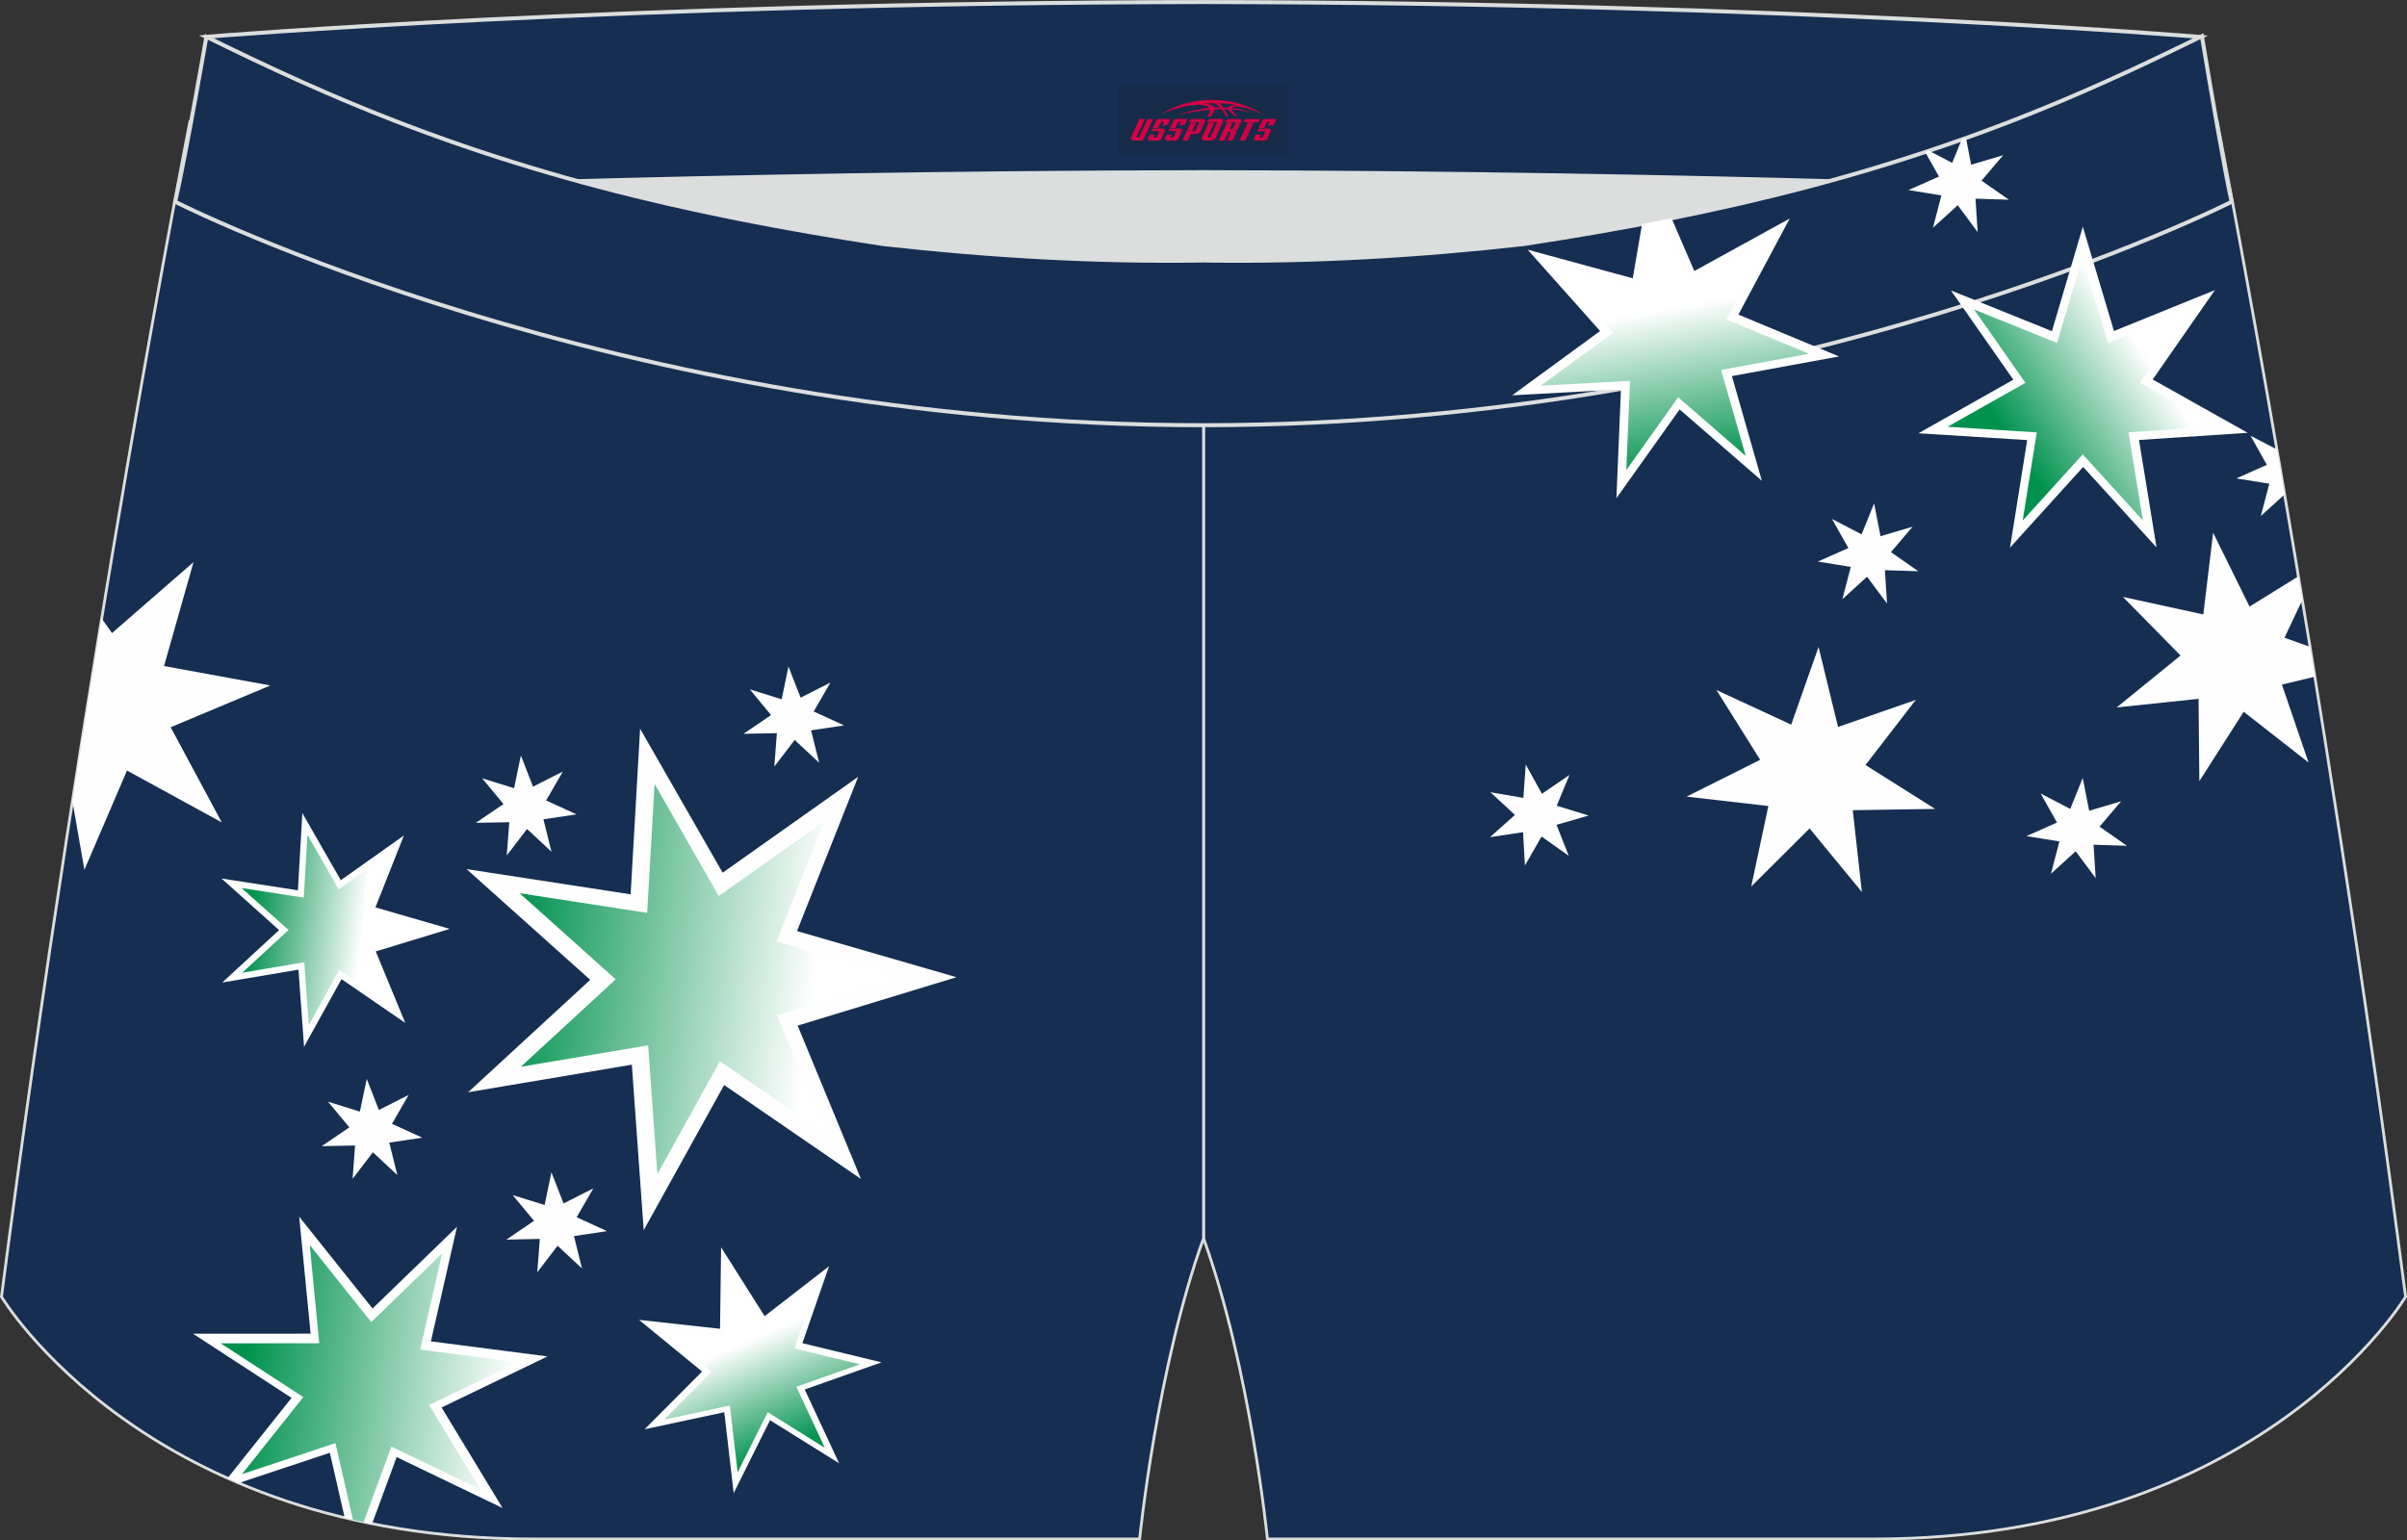
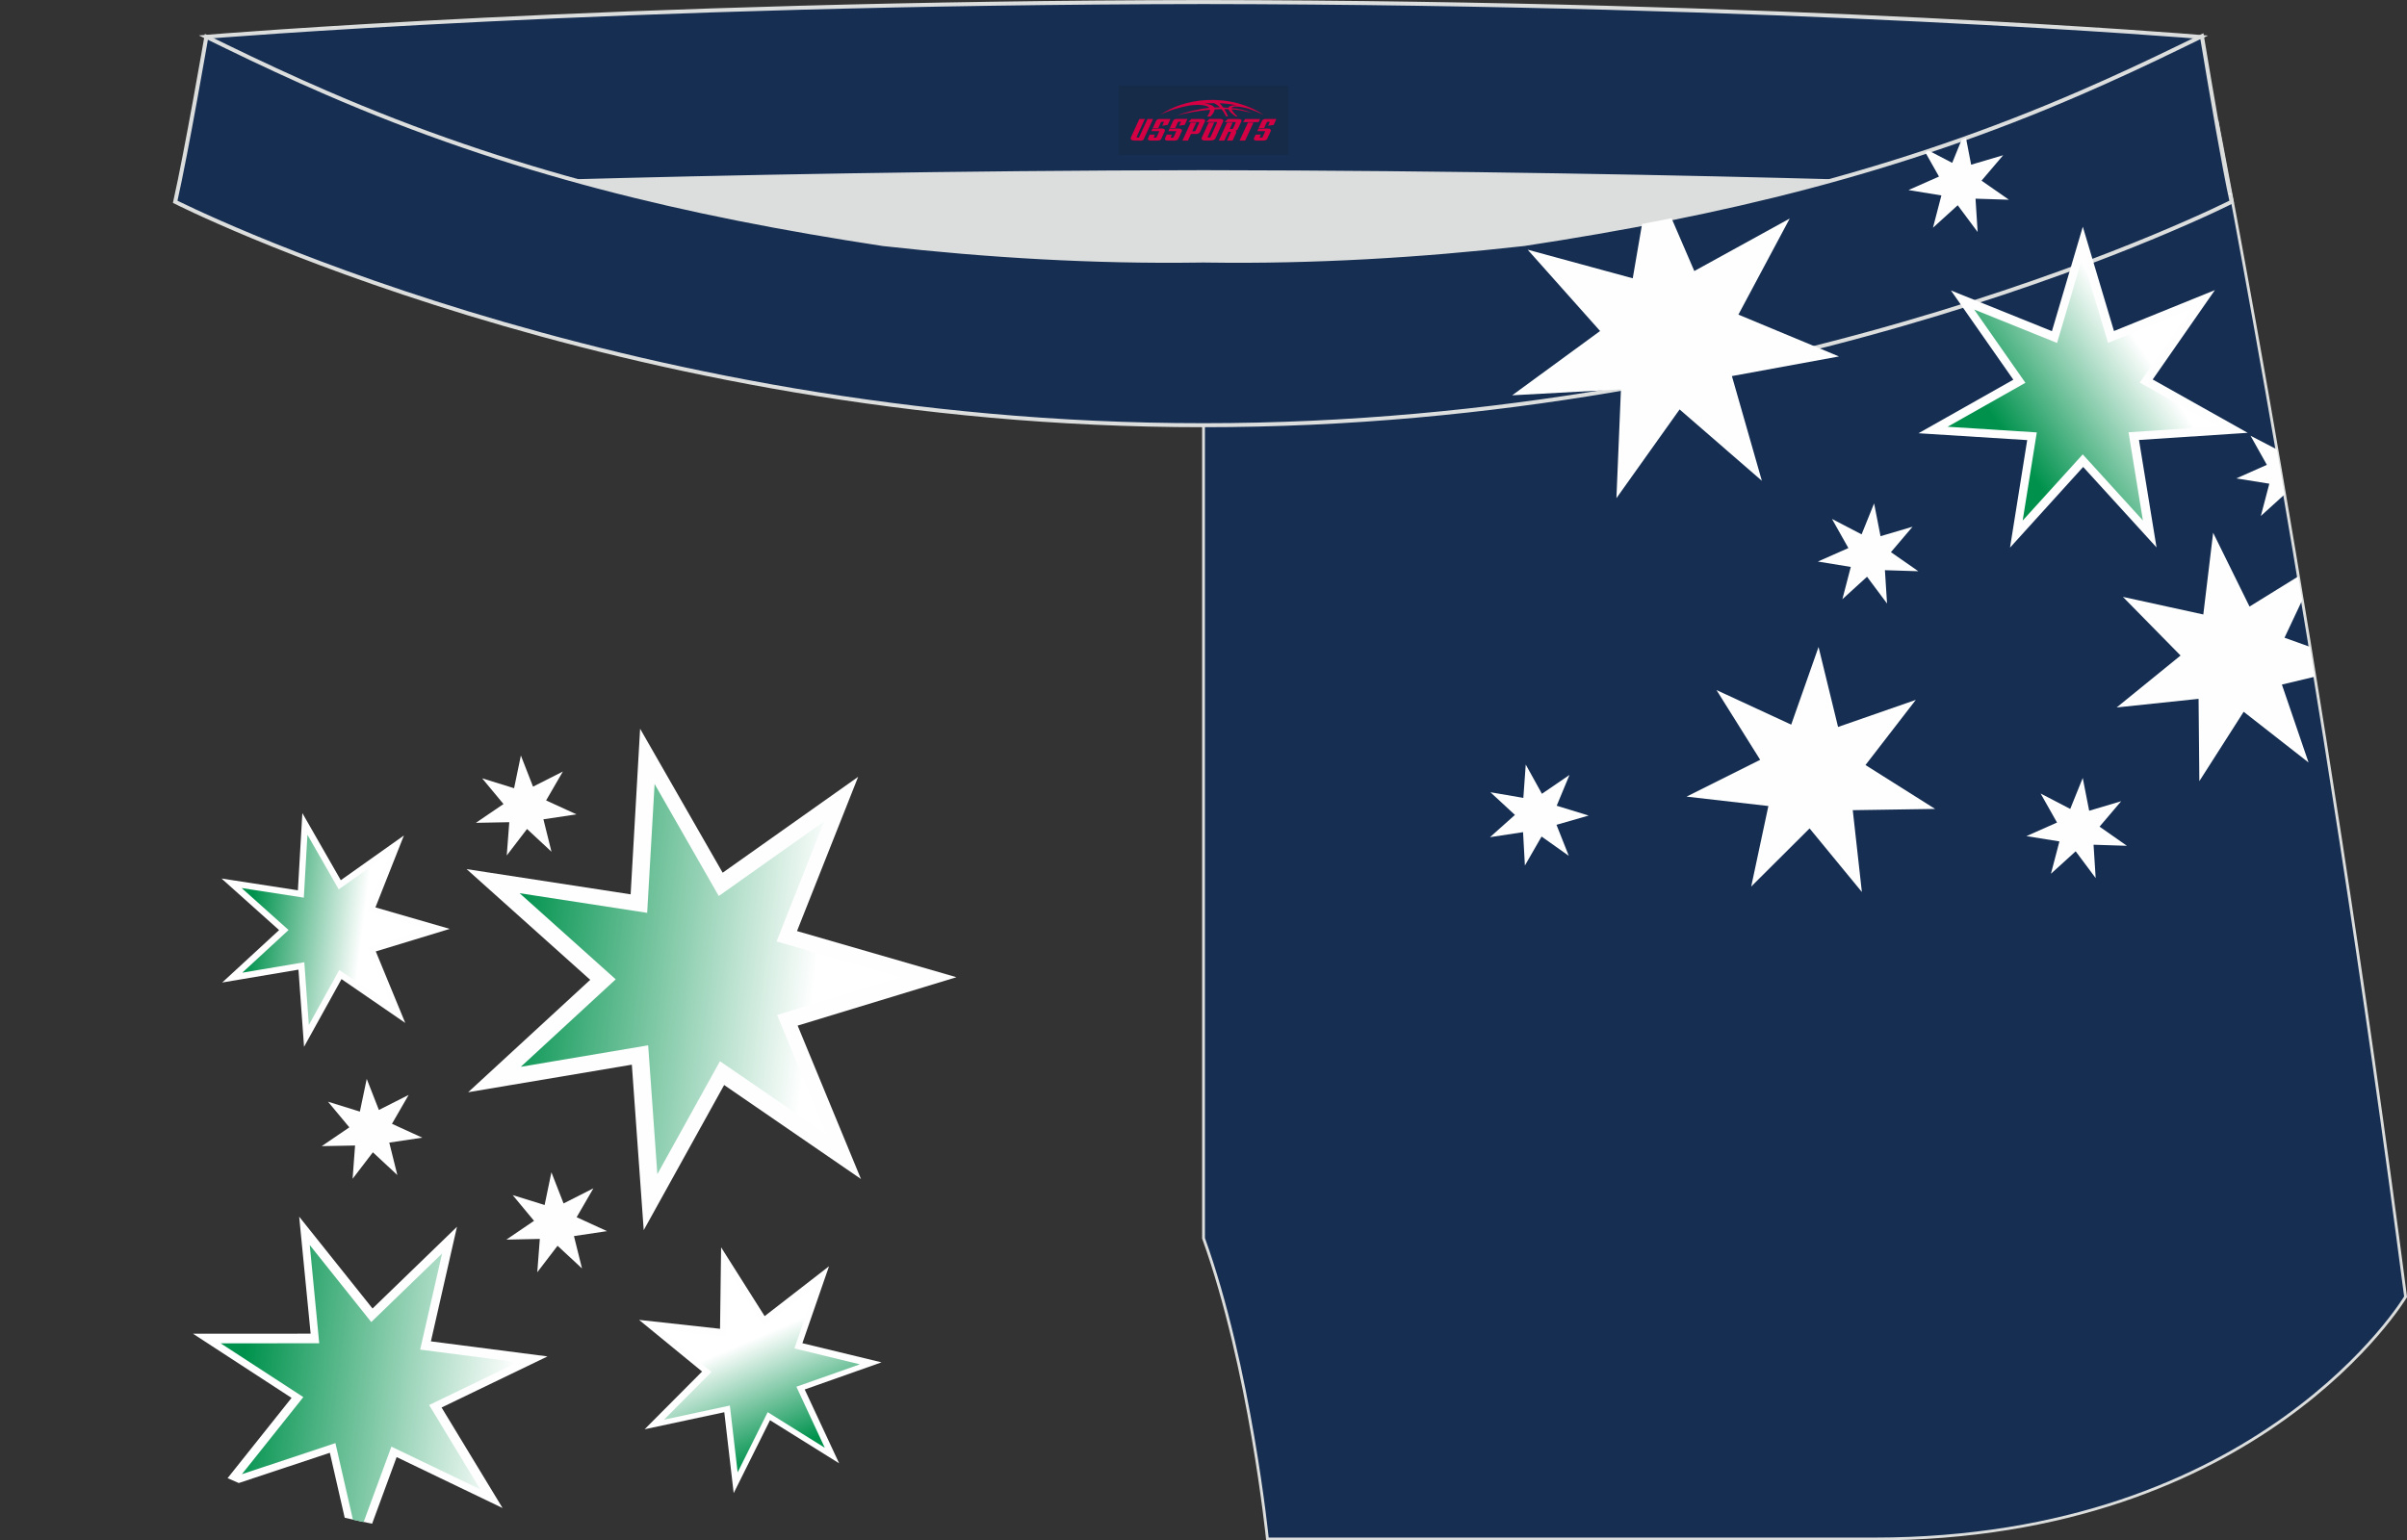
<svg xmlns="http://www.w3.org/2000/svg" version="1.1" id="图层_1" x="0px" y="0px" width="340.57px" height="218.02px" viewBox="0 0 340.57 218.02" enable-background="new 0 0 340.57 218.02" xml:space="preserve">
  <rect x="0" y="0" width="340.57" height="218.02" fill="#333333" stroke="none" />
  <g>
    <path fill="#152E52" stroke="#DCDDDD" stroke-width="0.4" stroke-miterlimit="22.926" d="M217.19,46.33   c38.19-5.81,64.25-13.27,96.54-29.03c0,0,14.83,75.21,26.64,166.24c0,0-20.45,34.28-75.19,34.28c-54.73,0-85.85,0-85.85,0   s-2.44-24.27-9.04-42.56V60.19l0.44-11.42l-0.44,11.42V48.76C186.03,48.96,201.66,48.08,217.19,46.33z" />
-     <path fill="#152E52" stroke="#DCDDDD" stroke-width="0.4" stroke-miterlimit="22.926" d="M123.39,46.33   C85.2,40.52,59.14,33.06,26.85,17.3c0,0-14.83,75.21-26.64,166.24c0,0,20.45,34.28,75.19,34.28s85.85,0,85.85,0   s2.44-24.27,9.04-42.56V60.19l-0.44-11.42l0.44,11.42V48.76C154.54,48.96,138.91,48.08,123.39,46.33z" />
    <polygon fill="#FEFEFE" points="90.57,103.14 102.25,123.52 121.42,109.95 112.77,131.78 135.33,138.31 112.86,145.16    121.82,166.87 102.46,153.57 91.08,174.11 89.4,150.69 66.24,154.59 83.51,138.68 66.02,123.01 89.23,126.58  " />
    <polygon fill="#FEFEFE" points="42.78,115.08 48.22,124.58 57.15,118.25 53.12,128.43 63.64,131.47 53.17,134.66 57.34,144.78    48.32,138.58 43.02,148.16 42.23,137.24 31.44,139.06 39.49,131.64 31.34,124.34 42.15,126.01  " />
-     <path fill="#FEFEFE" d="M14.38,87.54l1.47,2.06l11.53-10.04l-4.17,14.71l15.04,2.75l-14.1,5.91l7.23,13.47l-13.41-7.34l-6.03,14.05   l-1.69-9.71C11.66,104.3,13.05,95.65,14.38,87.54z" />
    <polygon fill="#FEFEFE" points="73.7,106.93 75.42,111.34 79.64,109.2 77.27,113.29 81.57,115.26 76.89,115.96 78.03,120.55    74.57,117.33 71.7,121.08 72.06,116.37 67.33,116.46 71.24,113.8 68.22,110.16 72.74,111.56  " />
-     <polygon fill="#FEFEFE" points="111.56,94.34 113.28,98.74 117.5,96.61 115.13,100.7 119.43,102.67 114.76,103.37 115.9,107.95    112.44,104.73 109.56,108.49 109.92,103.77 105.2,103.86 109.1,101.21 106.09,97.57 110.6,98.97  " />
    <polygon fill="#FEFEFE" points="78.02,165.92 79.74,170.33 83.96,168.19 81.59,172.28 85.89,174.25 81.21,174.95 82.35,179.53    78.89,176.32 76.02,180.07 76.38,175.35 71.65,175.45 75.56,172.79 72.54,169.15 77.06,170.55  " />
    <polygon fill="#FEFEFE" points="51.89,152.7 53.61,157.1 57.82,154.97 55.46,159.06 59.75,161.02 55.08,161.72 56.22,166.31    52.76,163.09 49.89,166.84 50.24,162.13 45.52,162.22 49.43,159.56 46.41,155.93 50.92,157.33  " />
    <linearGradient id="SVGID_1_" gradientUnits="userSpaceOnUse" x1="-961.128" y1="-365.606" x2="-933.883" y2="-362.261" gradientTransform="matrix(1 0 0 1 996.485 496.208)">
      <stop offset="0" style="stop-color:#00924D" />
      <stop offset="0.583" style="stop-color:#FFFFFF" />
    </linearGradient>
    <polygon fill="url(#SVGID_1_)" points="43.5,118.15 47.93,125.88 55.2,120.74 51.92,129.02 60.48,131.49 51.96,134.09    55.36,142.33 48.01,137.28 43.7,145.07 43.06,136.19 34.28,137.67 40.83,131.63 34.19,125.69 42.99,127.05  " />
    <linearGradient id="SVGID_2_" gradientUnits="userSpaceOnUse" x1="-924.458" y1="-360.191" x2="-850.688" y2="-351.133" gradientTransform="matrix(1 0 0 1 996.485 496.208)">
      <stop offset="0" style="stop-color:#00924D" />
      <stop offset="0.583" style="stop-color:#FFFFFF" />
    </linearGradient>
    <polygon fill="url(#SVGID_2_)" points="92.62,110.96 101.7,126.82 116.61,116.26 109.88,133.25 127.43,138.32 109.96,143.65    116.93,160.54 101.87,150.2 93.01,166.18 91.71,147.95 73.69,150.99 87.12,138.61 73.52,126.42 91.57,129.2  " />
    <path fill="#FEFEFE" d="M42.33,172.2l10.38,13l11.95-11.57l-3.69,16.22l16.5,2.13l-14.99,7.23l8.63,14.23l-14.99-7.21l-3.47,9.43   c-1.32-0.26-2.62-0.55-3.88-0.85l-2.1-9.19l-12.89,4.28c-0.54-0.23-1.06-0.46-1.58-0.69l9.05-11.36l-13.94-9.08l16.64-0.01   L42.33,172.2z" />
    <polygon fill="#FEFEFE" points="102.03,176.54 108.19,186.28 117.3,179.22 113.53,190.11 124.73,192.82 113.86,196.66    118.73,207.11 108.95,201.01 103.81,211.33 102.48,199.88 91.21,202.29 99.34,194.12 90.42,186.81 101.88,188.07  " />
    <linearGradient id="SVGID_3_" gradientUnits="userSpaceOnUse" x1="-885.151" y1="-290.943" x2="-896.186" y2="-316.779" gradientTransform="matrix(1 0 0 1 996.485 496.208)">
      <stop offset="0" style="stop-color:#00924D" />
      <stop offset="0.583" style="stop-color:#FFFFFF" />
    </linearGradient>
    <polygon fill="url(#SVGID_3_)" points="102.9,179.64 107.99,187.69 115.52,181.85 112.4,190.85 121.66,193.1 112.68,196.27    116.7,204.91 108.62,199.87 104.37,208.39 103.27,198.93 93.96,200.93 100.67,194.17 93.31,188.13 102.77,189.17  " />
    <linearGradient id="SVGID_4_" gradientUnits="userSpaceOnUse" x1="-962.024" y1="-302.558" x2="-896.885" y2="-294.56" gradientTransform="matrix(1 0 0 1 996.485 496.208)">
      <stop offset="0" style="stop-color:#00924D" />
      <stop offset="0.583" style="stop-color:#FFFFFF" />
    </linearGradient>
    <path fill="url(#SVGID_4_)" d="M43.83,176.22l8.7,10.9l10.02-9.7l-3.1,13.6l13.83,1.78l-12.56,6.06l7.23,11.93l-12.57-6.04   l-3.93,10.68c-0.51-0.11-1.01-0.22-1.51-0.33l-2.48-10.85l-13.23,4.4l8.69-10.91l-11.69-7.61l13.94-0.01L43.83,176.22z" />
    <path fill="#DCDDDD" d="M217.19,46.33c32.31-4.91,55.94-11.01,82-22.32c-85.24-3.77-172.56-3.77-257.8,0   c26.06,11.31,49.69,17.41,82,22.32C152.9,49.65,187.67,49.65,217.19,46.33z" />
    <path fill="#152E52" stroke="#DCDDDD" stroke-width="0.567" stroke-miterlimit="22.926" d="M41.39,26.99   c0,0,57.06-2.52,128.9-2.62c71.84,0.1,128.9,2.62,128.9,2.62c4.74-2.06,7.2-19.34,12.17-21.76c0,0-58.04-4.85-141.07-4.94   C87.25,0.38,29.19,5.21,29.19,5.21C34.17,7.64,36.65,24.93,41.39,26.99z" />
    <path fill="#152E52" stroke="#DCDDDD" stroke-width="0.567" stroke-miterlimit="22.926" d="M124.94,34.54   c14.85,1.66,29.78,2.55,44.73,2.34l0.61-0.01l0.61,0.01c14.95,0.21,29.88-0.68,44.73-2.34c28.02-4.27,52.81-10.15,78.82-21.44   c4.73-2.05,9.42-4.23,14.05-6.49l3.06-1.49c1.29,7.74,3.2,18.96,4.21,23.44c0,0-62.32,31.65-145.5,31.62   C87.11,60.22,24.79,28.56,24.79,28.56c1.61-7.14,4.41-23.35,4.41-23.35l0.29,0.14l2.58,1.26c4.64,2.26,9.32,4.44,14.06,6.49   C72.14,24.39,96.92,30.27,124.94,34.54z" />
    <polygon fill="#FEFEFE" points="315.68,27.57 315.31,27.41 315.64,27.35  " />
    <polygon fill="#FEFEFE" points="276.04,41.11 290.33,46.87 294.7,32.09 299.11,46.85 313.39,41.06 304.59,53.71 318.03,61.26    302.65,62.27 305.13,77.48 294.75,66.09 284.4,77.51 286.83,62.29 271.45,61.32 284.87,53.74  " />
    <path fill="#FEFEFE" d="M300.37,84.48l11.38,2.49l1.39-11.57l5.15,10.45l6.9-4.27l0.56,3.35l-2.51,5.33l3.59,1.29   c0.23,1.4,0.46,2.81,0.69,4.23l-4.65,1.11l3.77,11.03l-9.18-7.18l-6.27,9.82l-0.11-11.65l-11.59,1.22l9.04-7.35L300.37,84.48z" />
    <polygon fill="#FEFEFE" points="259.21,73.45 263.4,75.63 265.17,71.25 266.08,75.89 270.61,74.55 267.55,78.15 271.43,80.85    266.7,80.7 267,85.42 264.17,81.63 260.68,84.81 261.87,80.24 257.21,79.48 261.53,77.57  " />
    <path fill="#FEFEFE" d="M318.43,61.67l3.73,1.94c0.36,2.06,0.72,4.2,1.09,6.37l-3.36,3.05l1.2-4.57l-4.67-0.75l4.32-1.92   L318.43,61.67z" />
    <polygon fill="#FEFEFE" points="272.94,21.34 276.22,23.05 277.56,19.76 278.17,19.54 278.9,23.31 283.43,21.97 280.37,25.57    284.25,28.27 279.52,28.12 279.82,32.84 277,29.05 273.5,32.23 274.69,27.66 270.03,26.9 274.35,24.99 272.4,21.53  " />
    <polygon fill="#FEFEFE" points="288.73,112.31 292.92,114.49 294.69,110.11 295.6,114.75 300.13,113.4 297.07,117 300.94,119.71    296.22,119.56 296.52,124.28 293.69,120.49 290.19,123.67 291.39,119.09 286.72,118.34 291.05,116.42  " />
    <linearGradient id="SVGID_5_" gradientUnits="userSpaceOnUse" x1="-711.688" y1="-433.107" x2="-679.217" y2="-455.009" gradientTransform="matrix(1 0 0 1 996.485 496.208)">
      <stop offset="0" style="stop-color:#00924D" />
      <stop offset="0.583" style="stop-color:#FFFFFF" />
    </linearGradient>
    <polygon fill="url(#SVGID_5_)" points="279.33,43.81 291.06,48.54 294.65,36.41 298.27,48.53 309.98,43.77 302.76,54.15    313.79,60.35 301.17,61.18 303.2,73.66 294.69,64.31 286.19,73.68 288.19,61.2 275.57,60.4 286.58,54.18  " />
    <path fill="#FEFEFE" d="M260.2,50.45l-14.23-5.92l7.26-13.6l-13.5,7.43l-3.22-7.47c-1.39,0.28-2.78,0.55-4.17,0.81l-1.32,7.69   l-14.87-4.05l10.25,11.51l-12.44,9.1l15.39-0.84l-0.64,15.4l8.94-12.56l11.64,10.1l-4.24-14.82L260.2,50.45z" />
    <polygon fill="#FEFEFE" points="273.8,114.49 263.95,108.28 271.07,99.06 260.07,102.89 257.31,91.57 253.44,102.56 242.87,97.67    249.05,107.54 238.63,112.75 250.21,114.08 247.78,125.48 256.04,117.25 263.44,126.25 262.15,114.67  " />
    <linearGradient id="SVGID_6_" gradientUnits="userSpaceOnUse" x1="-756.984" y1="-429.55" x2="-763.912" y2="-468.843" gradientTransform="matrix(1 0 0 1 996.485 496.208)">
      <stop offset="0" style="stop-color:#00924D" />
      <stop offset="0.583" style="stop-color:#FFFFFF" />
    </linearGradient>
-     <path fill="url(#SVGID_6_)" d="M255.95,50.07l-11.67-4.86l5.95-11.16l-11.08,6.1l-3.89-9c-0.54,0.11-1.08,0.21-1.63,0.32L232,41   l-12.2-3.32l8.41,9.44L218,54.59l12.63-0.69l-0.52,12.63l7.34-10.3l9.55,8.29l-3.48-12.16L255.95,50.07z" />
    <polygon fill="#FEFEFE" points="224.78,115.43 220.26,114.04 222.07,109.68 218.17,112.35 215.88,108.21 215.54,112.93    210.88,112.13 214.35,115.34 210.82,118.49 215.5,117.78 215.76,122.5 218.12,118.4 221.97,121.13 220.23,116.74  " />
  </g>
  <g id="tag_logo">
    <rect y="12.11" fill="#162B48" width="24" height="9.818" x="158.29" />
    <g>
      <path fill="#D30044" d="M174.25,15.3l0.005-0.011c0.131-0.311,1.085-0.262,2.351,0.071c0.715,0.24,1.44,0.54,2.193,0.9    c-0.218-0.147-0.447-0.289-0.682-0.42l0.011,0.005l-0.011-0.005c-1.478-0.845-3.218-1.418-5.1-1.62    c-1.282-0.115-1.658-0.082-2.411-0.055c-2.449,0.142-4.68,0.905-6.458,2.095c1.26-0.638,2.722-1.075,4.195-1.336    c1.467-0.18,2.476-0.033,2.771,0.344c-1.691,0.175-3.469,0.633-4.555,1.075c1.156-0.338,2.967-0.665,4.647-0.813    c0.016,0.251-0.115,0.567-0.415,0.96h0.475c0.376-0.382,0.584-0.725,0.595-1.004c0.333-0.022,0.66-0.033,0.971-0.033    C173.08,15.74,173.29,16.09,173.49,16.48h0.262c-0.125-0.344-0.295-0.687-0.518-1.036c0.207,0,0.393,0.005,0.567,0.011    c0.104,0.267,0.496,0.66,1.058,1.025h0.245c-0.442-0.365-0.753-0.753-0.835-1.004c1.047,0.065,1.696,0.224,2.885,0.513    C176.07,15.56,175.33,15.39,174.25,15.3z M171.81,15.21c-0.164-0.295-0.655-0.485-1.402-0.551    c0.464-0.033,0.922-0.055,1.364-0.055c0.311,0.147,0.589,0.344,0.84,0.589C172.35,15.19,172.08,15.2,171.81,15.21z M173.79,15.26c-0.224-0.016-0.458-0.027-0.715-0.044c-0.147-0.202-0.311-0.398-0.502-0.6c0.082,0,0.164,0.005,0.24,0.011    c0.72,0.033,1.429,0.125,2.138,0.273C174.28,14.86,173.9,15.02,173.79,15.26z" />
      <path fill="#D30044" d="M161.21,16.84L160.04,19.39C159.86,19.76,160.13,19.9,160.61,19.9l0.873,0.005    c0.115,0,0.251-0.049,0.327-0.175l1.342-2.891H162.37L161.15,19.47H160.98c-0.147,0-0.185-0.033-0.147-0.125l1.156-2.504H161.21L161.21,16.84z M163.07,18.19h1.271c0.36,0,0.584,0.125,0.442,0.425L164.31,19.65C164.21,19.87,163.94,19.9,163.71,19.9H162.79c-0.267,0-0.442-0.136-0.349-0.333l0.235-0.513h0.742L163.24,19.43C163.22,19.48,163.26,19.49,163.32,19.49h0.18    c0.082,0,0.125-0.016,0.147-0.071l0.376-0.813c0.011-0.022,0.011-0.044-0.055-0.044H162.9L163.07,18.19L163.07,18.19z M163.89,18.12h-0.78l0.475-1.025c0.098-0.218,0.338-0.256,0.578-0.256H165.61L165.22,17.68L164.44,17.8l0.262-0.562H164.41c-0.082,0-0.12,0.016-0.147,0.071L163.89,18.12L163.89,18.12z M165.48,18.19L165.31,18.56h1.069c0.06,0,0.06,0.016,0.049,0.044    L166.05,19.42C166.03,19.47,165.99,19.49,165.91,19.49H165.73c-0.055,0-0.104-0.011-0.082-0.06l0.175-0.376H165.08L164.85,19.57C164.75,19.76,164.93,19.9,165.2,19.9h0.916c0.24,0,0.502-0.033,0.605-0.251l0.475-1.031c0.142-0.3-0.082-0.425-0.442-0.425H165.48L165.48,18.19z M166.29,18.12l0.371-0.818c0.022-0.055,0.06-0.071,0.147-0.071h0.295L166.84,17.79l0.791-0.115l0.387-0.845H166.57c-0.24,0-0.48,0.038-0.578,0.256L165.52,18.12L166.29,18.12L166.29,18.12z M168.69,18.58h0.278c0.087,0,0.153-0.022,0.202-0.115    l0.496-1.075c0.033-0.076-0.011-0.12-0.125-0.12H168.14l0.431-0.431h1.522c0.355,0,0.485,0.153,0.393,0.355l-0.676,1.445    c-0.06,0.125-0.175,0.333-0.644,0.327l-0.649-0.005L168.08,19.9H167.3l1.178-2.558h0.785L168.69,18.58L168.69,18.58z     M171.28,19.39c-0.022,0.049-0.06,0.076-0.142,0.076h-0.191c-0.082,0-0.109-0.027-0.082-0.076l0.944-2.051h-0.785l-0.987,2.138    c-0.125,0.273,0.115,0.415,0.453,0.415h0.72c0.327,0,0.649-0.071,0.769-0.322l1.085-2.384c0.093-0.202-0.06-0.355-0.415-0.355    h-1.533l-0.431,0.431h1.38c0.115,0,0.164,0.033,0.131,0.104L171.28,19.39L171.28,19.39z M174,18.26h0.278    c0.087,0,0.158-0.022,0.202-0.115l0.344-0.753c0.033-0.076-0.011-0.12-0.125-0.12h-1.402l0.425-0.431h1.527    c0.355,0,0.485,0.153,0.393,0.355l-0.529,1.124c-0.044,0.093-0.147,0.18-0.393,0.18c0.224,0.011,0.256,0.158,0.175,0.327    l-0.496,1.075h-0.785l0.54-1.167c0.022-0.055-0.005-0.087-0.104-0.087h-0.235L173.23,19.9h-0.785l1.178-2.558h0.785L174,18.26L174,18.26z M176.57,17.35L175.39,19.9h0.785l1.184-2.558H176.57L176.57,17.35z M178.08,17.28l0.202-0.431h-2.1l-0.295,0.431    H178.08L178.08,17.28z M178.06,18.19h1.271c0.36,0,0.584,0.125,0.442,0.425l-0.475,1.031c-0.104,0.218-0.371,0.251-0.605,0.251    h-0.916c-0.267,0-0.442-0.136-0.349-0.333l0.235-0.513h0.742L178.23,19.43c-0.022,0.049,0.022,0.06,0.082,0.06h0.18    c0.082,0,0.125-0.016,0.147-0.071l0.376-0.813c0.011-0.022,0.011-0.044-0.049-0.044h-1.069L178.06,18.19L178.06,18.19z     M178.87,18.12H178.09l0.475-1.025c0.098-0.218,0.338-0.256,0.578-0.256h1.451l-0.387,0.845l-0.791,0.115l0.262-0.562h-0.295    c-0.082,0-0.12,0.016-0.147,0.071L178.87,18.12z" />
    </g>
  </g>
</svg>